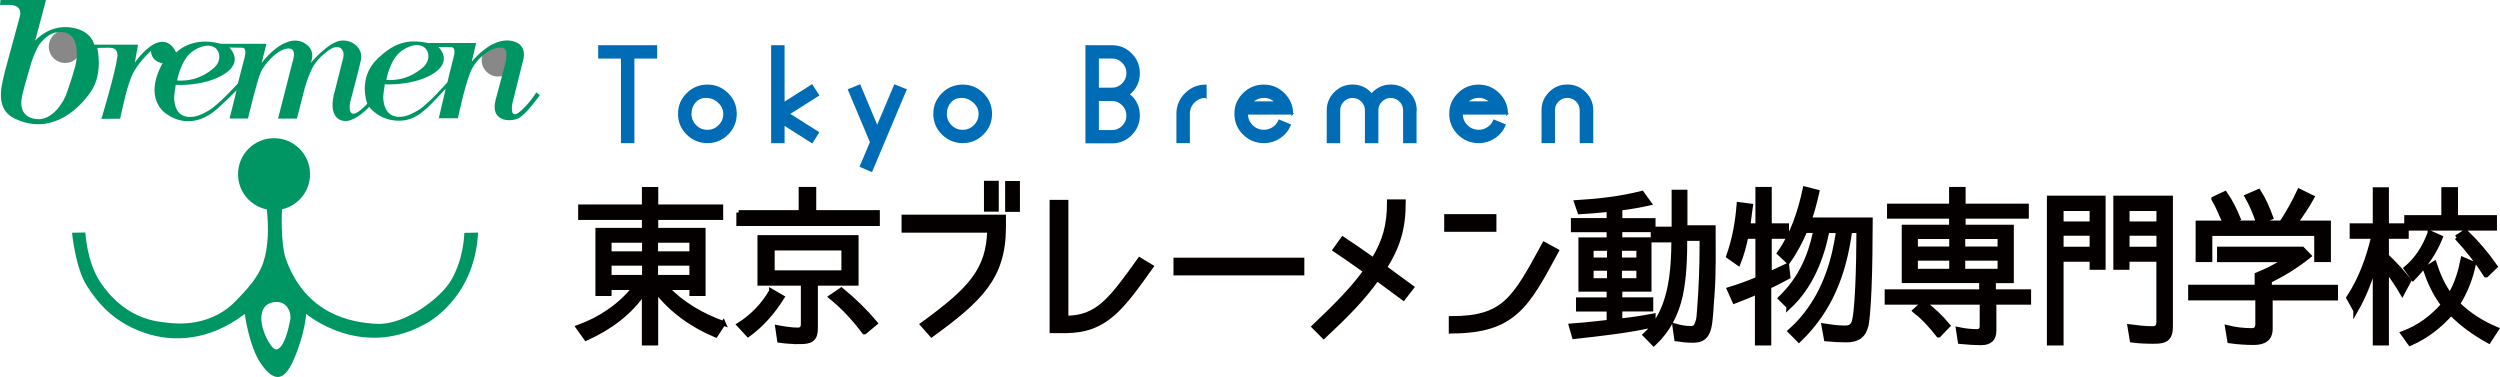
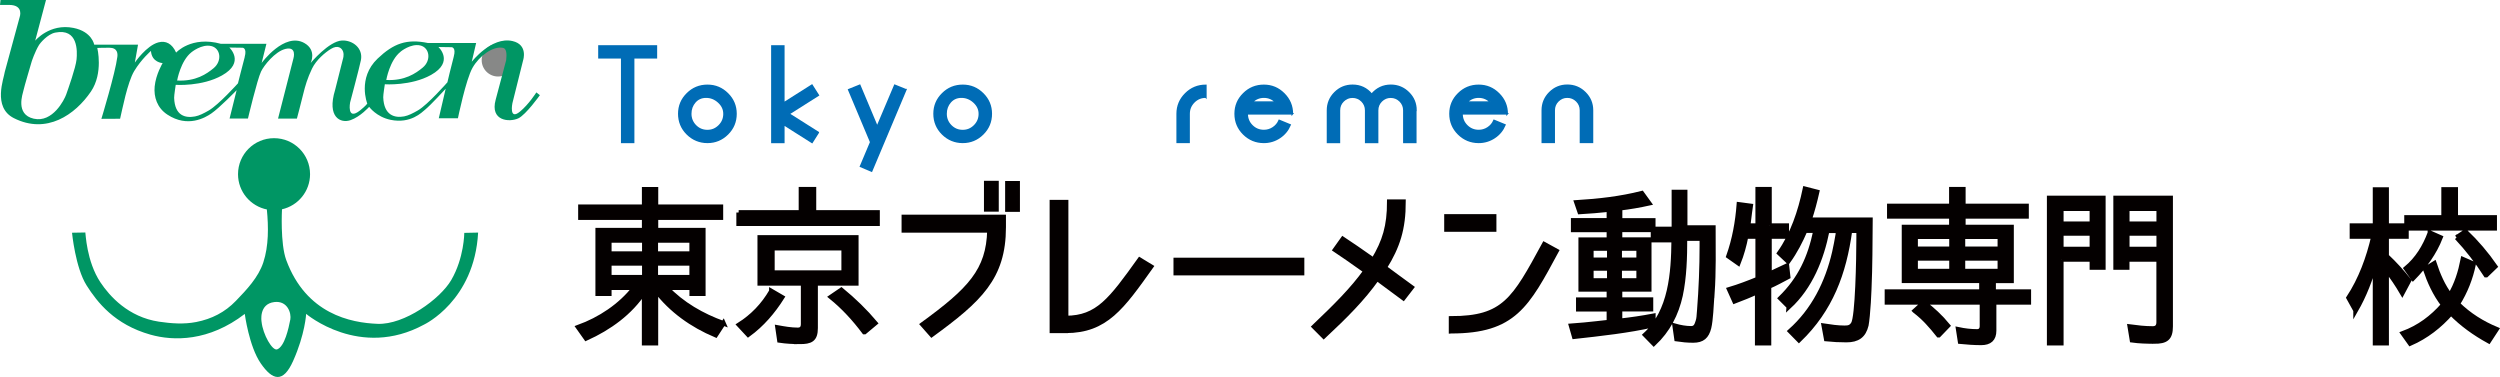
<svg xmlns="http://www.w3.org/2000/svg" id="_レイヤー_2" viewBox="0 0 518.54 78.21">
  <defs>
    <style>.cls-1{fill:#040000;stroke:#040000;stroke-miterlimit:10;stroke-width:.98px;}.cls-2{fill:#006cb6;stroke:#006cb6;stroke-width:.33px;}.cls-3{fill:#878887;}.cls-3,.cls-4{stroke-width:0px;}.cls-4{fill:#009664;}</style>
  </defs>
  <g id="_レイヤー_1-2">
    <path class="cls-4" d="M96.3,48.32s-.02,5.15-2.7,9.76c-2.32,3.97-9.73,9.3-15.27,9.09-5.59-.21-14.83-2.04-18.96-13.23-1.27-3.43-.88-10.5-.88-10.53,3.33-.75,5.82-3.72,5.82-7.28,0-4.13-3.34-7.47-7.47-7.47s-7.47,3.34-7.47,7.47c0,3.64,2.6,6.66,6.05,7.33h-.07c.35,3.58.4,7.53-.74,10.98-1.03,3.11-3.46,5.66-5.68,7.96-2.27,2.36-5.01,3.76-8.23,4.39-2.53.5-5.19.31-7.73-.07-6.36-.96-10.22-5.27-12.14-8.16-2.91-4.36-3.07-10.28-3.13-10.34l-2.76.05s.69,7.26,3.03,10.94c2.2,3.47,5.79,8.1,13.23,10.2,4.82,1.36,12.12,1.43,19.57-4.3,0,0,.88,6.73,3.31,10.25,2.43,3.53,4.63,4.19,6.72-.5,2.49-5.56,2.7-9.76,2.7-9.76,0,0,11.14,9.48,24.48,2.21,0,0,10.42-4.91,11.19-19.07l-2.87.06ZM60.2,66.34c-.34,1.77-1.16,5.51-2.7,6.12-1,.39-2.98-3.09-3.25-5.73,0,0-.64-3.68,2.65-4.08,2.7-.33,3.58,2.26,3.31,3.69" />
-     <path class="cls-3" d="M16.9,9.67c0,1.87-1.52,3.39-3.39,3.39s-3.39-1.52-3.39-3.39,1.52-3.39,3.39-3.39,3.39,1.52,3.39,3.39" />
    <path class="cls-3" d="M106.69,12.48c0,1.87-1.52,3.39-3.39,3.39s-3.39-1.52-3.39-3.39,1.52-3.39,3.39-3.39,3.39,1.52,3.39,3.39" />
    <path class="cls-4" d="M111.24,19.18s-1.57,2.48-3.39,3.97c-2.32,1.9-1.57-1.74-1.57-1.74l2.23-8.93s1.07-3.22-2.23-3.97c-4.34-.98-8.43,4.3-8.43,4.3l.91-3.89h-10.01c-4.38-.91-7.11.08-10.42,3.23-4.25,4.04-2.15,9.34-2.15,9.34,0,0-.25.41-1.49,1.41-2.81,2.24-2.07-1.65-2.07-1.65,0,0,1.92-7.2,2.24-8.77.49-2.48-1.7-4.17-3.91-4.08-2.73.12-6.51,4.66-6.51,4.66,0,0,1.32-2.65-1.32-4.14-4.13-2.32-8.85,4.14-8.85,4.14l.99-3.97h-9.43c-6.16-1.7-9.3,1.82-9.3,1.82-.83-1.88-2.16-2.53-3.68-2.12-2.48.66-4.88,4.19-4.88,4.19l.66-3.72h-9.09s-.45-2.7-4.3-3.47c-4.96-.99-7.94,2.65-7.94,2.65L9.54,0H.11l-.11,1.02h1.88c3.14,0,2.2,2.53,2.2,2.53L.99,14.91c-.16,1.32-2.59,7.33,1.88,9.59,6.81,3.45,12.73-.72,15.99-5.51,2.61-3.84,1.32-9.04,1.32-9.04,0,0,.72-.05,2.48-.05s1.76,1.25,1.68,1.89c-.41,3.33-3.31,12.86-3.31,12.86l3.88-.02c.45-1.88,1.52-7.54,2.92-9.88,1.49-2.48,3.48-4.19,3.48-4.19.16,2.42,2.42,2.53,2.42,2.53,0,0-1.41,2.33-1.65,4.85-.21,2.15.5,4.44,2.65,5.84,4.2,2.76,7.83.63,9.11-.25,1.66-1.13,5.24-4.82,5.24-4.82l-1.46,5.87h3.81s1.92-8.08,2.71-9.73c.6-1.27,2.87-4.13,5.02-4.69,2.47-.63,1.71,1.93,1.71,1.93l-3.2,12.51h3.91s.94-3.53,1.32-5.13c.39-1.6.87-3.27,1.82-5.24.88-1.82,2.71-3.34,3.91-4.08,1.43-.88,2.27-.21,2.53.55.26.76-.05,1.6-.05,1.6l-1.6,6.34c-1.76,5.73,1.16,7,3.2,6.28,2.04-.71,3.86-2.76,3.86-2.76,0,0,1.49,2.09,4.46,2.7,4.17.85,6.48-1.57,7.14-2.11,1.18-.96,4.27-4.34,4.27-4.34l-1.43,6.12h3.97s1.65-8.05,3.03-10.47c1.38-2.43,4.22-4.57,6.34-4.13.68.14.8,1.18.64,2.54l-2.18,8.21c-1.22,4.46,2.89,4.72,4.71,3.86,1.57-.75,4.46-4.8,4.46-4.8l-.74-.58ZM15.88,12.32c-.17,1.71-1.76,6.17-2.15,7.28-.39,1.1-2.81,5.9-6.72,5.02-3.92-.88-2.26-5.24-2.15-5.84.11-.6,1.71-6.01,1.71-6.01,0,0,.66-2.04,1.54-3.47.17-.28,1.7-2.21,3.36-2.54,4.74-.94,4.57,3.86,4.41,5.57M39.72,10.83s2.11-1.74,4.09-1.28c1.95.45,2.31,3.09.5,4.59-1.45,1.2-3.72,2.77-7.57,2.56,0,0,.71-4.09,2.98-5.87M50.75,11.87c-.49,1.82-1.39,5.41-1.39,5.41,0,0-3.99,4.44-6.05,5.63-1.04.6-1.98,1.08-2.85,1.24-1.95.37-4.21-.07-4.34-3.86-.02-.46.33-2.69.33-2.69,0,0,5.44.38,9.59-1.95,4.88-2.73,1.53-5.79,1.53-5.79l2.73.04s.98,0,.45,1.94M83.09,10.71s2.11-1.74,4.09-1.28c1.94.46,2.31,3.09.5,4.59-1.45,1.2-3.72,2.77-7.56,2.57,0,0,.7-4.1,2.98-5.87M94.12,11.74c-.5,1.82-1.32,5.33-1.32,5.33,0,0-4.05,4.63-6.12,5.83-1.04.6-1.98,1.07-2.85,1.24-1.95.37-4.21-.19-4.34-3.97-.02-.46.33-2.69.33-2.69,0,0,5.44.38,9.59-1.94,4.88-2.73,1.53-5.79,1.53-5.79l2.73.04s.98,0,.45,1.94" />
    <path class="cls-1" d="M150.04,67.05l-1.6,2.45c-4.93-2.09-9.18-5.1-12.41-9.32v10.99h-2.41v-10.7c-2.91,4.43-7.23,7.52-12.05,9.71l-1.63-2.3c4.5-1.63,8.75-4.43,11.7-8.22h-5.28v1.24h-2.37v-13.15h9.64v-2.62h-13.22v-2.23h13.22v-3.62h2.41v3.62h13.47v2.23h-13.47v2.62h9.82v13.15h-2.37v-1.24h-5.28c3.23,3.44,7.48,5.85,11.84,7.41ZM133.66,49.86h-7.3v2.76h7.3v-2.76ZM133.66,54.61h-7.3v2.91h7.3v-2.91ZM136,49.86v2.76h7.48v-2.76h-7.48ZM136,54.61v2.91h7.48v-2.91h-7.48Z" />
    <path class="cls-1" d="M153.21,44.08h12.94v-4.82h2.66v4.82h13.19v2.3h-28.78v-2.3ZM160.01,60.39l2.2,1.28c-1.88,2.98-4.15,5.64-7.02,7.73l-1.88-2.02c2.76-1.74,5.03-4.08,6.7-6.98ZM165.86,70.88c-1.42,0-2.76-.07-4.18-.28l-.39-2.66c1.38.25,2.8.5,4.18.5.78,0,1.13-.43,1.13-1.24v-8.44h-9v-9.5h19.99v9.5h-8.44v9.29c0,2.41-1.03,2.84-3.3,2.84ZM160.19,51.46v5.1h14.82v-5.1h-14.82ZM172.38,61.59l2.13-1.45c2.59,2.13,4.93,4.4,7.02,6.88l-2.2,1.84h-.07c-2.02-2.69-4.25-5.14-6.88-7.27Z" />
    <path class="cls-1" d="M208.16,47.13c0,10.46-5,15.06-14.92,22.3l-1.88-2.13c9.85-7.16,13.68-11.2,13.89-19.53h-17.76v-2.76h20.67v2.13ZM206.67,43.41h-2.09v-5.42h2.09v5.42ZM211.06,43.45h-2.09v-5.42h2.09v5.42Z" />
    <path class="cls-1" d="M221.04,68.61h-2.84v-26.66h2.91v24.03c6.56-.04,9.29-3.72,15.28-12.09l2.34,1.42c-5.99,8.4-9.36,13.29-17.69,13.29Z" />
    <path class="cls-1" d="M243.89,53.94h26.16v2.69h-26.16v-2.69Z" />
    <path class="cls-1" d="M287.18,55.5c1.7,1.28,3.23,2.37,5.6,4.11l-1.7,2.2c-2.38-1.77-3.86-2.84-5.46-4.04-3.05,4.29-6.59,7.8-11.06,11.98l-1.98-1.99c4.57-4.36,7.9-7.66,10.7-11.55-2.91-2.09-5.17-3.62-6.34-4.4l1.59-2.23c1.6,1.06,3.76,2.52,6.35,4.36,2.34-3.9,3.3-7.05,3.3-12.09h2.91c0,5.6-1.17,9.25-3.9,13.65Z" />
    <path class="cls-1" d="M309.89,44.9v2.69h-9.85v-2.69h9.85ZM300.99,68.68v-2.62c10.99,0,13.08-3.9,19.32-15.38l2.52,1.38c-6.1,11.31-8.83,16.62-21.83,16.62Z" />
    <path class="cls-1" d="M355.14,60.85l-.04.5c-.14,1.95-.25,5-.64,6.63-.46,1.81-1.35,2.62-3.26,2.62-1.21,0-2.3-.11-3.44-.28l-.39-2.73c1.13.32,2.3.53,3.4.53.96,0,1.17-.71,1.42-1.49.18-.53.21-1.21.25-1.81,0-.14.04-.32.04-.46.35-4.43.53-8.97.53-13.4v-1.49h-3.54c0,3.86-.11,8.01-.92,11.8-.85,3.86-2.59,7.23-5.53,10l-1.77-1.81c5.35-4.89,5.85-12.87,5.92-19.67h-4.29v-2.13h-6.88v2.06h6.06v10.28h-6.06v2.16h6.42v1.95h-6.42v2.45c2.3-.25,4.64-.6,6.91-1.03v1.88c-5.1,1.17-10.95,1.81-16.38,2.41l-.64-2.23c1.81-.14,3.58-.28,5.39-.5l2.52-.28h-.07v-2.69h-6.35v-1.95h6.35v-2.16h-5.85v-10.28h5.85v-2.06h-7.41v-1.95h7.41v-2.27c-2.02.21-4.04.39-6.06.5l-.67-1.95c4.57-.28,9.07-.78,13.54-1.91l1.49,2.06c-1.95.43-3.97.78-6.06,1.03h.04v2.55h6.88v1.77h4.32v-7.66h2.3v7.37h5.85c0,4.57.11,9.07-.21,13.65ZM330.05,53.9h3.76v-2.37h-3.76v2.37ZM330.05,58.19h3.76v-2.52h-3.76v2.52ZM339.9,53.9v-2.37h-3.97v2.37h3.97ZM335.93,58.19h3.97v-2.52h-3.97v2.52Z" />
    <path class="cls-1" d="M367,46.81h3.58v2.23h-3.58v7.8l3.62-1.7.25,2.27c-1.35.71-2.62,1.42-4.01,2.02h.04v11.73h-2.41v-10.63c-1.52.71-3.12,1.35-4.71,1.95l-1.1-2.45c2.02-.6,3.97-1.35,5.95-2.16h-.04v-8.83h-2.45c-.35,1.84-.89,3.79-1.59,5.53l-2.02-1.42c1.24-3.51,1.88-7.09,2.16-10.74l2.41.32-.18,1.28-.35,2.8h2.02v-7.55h2.41v7.55ZM371.04,63.61l-1.74-1.74c4.11-4.01,6.13-8.44,7.3-14.04h-2.2c-.92,2.13-2.06,4.36-3.51,6.38l-1.81-1.7c2.76-3.9,4.32-8.58,5.32-13.33l2.48.64c-.43,1.91-.96,3.93-1.59,5.78h12.65c-.04,4.86-.04,9.61-.25,14.43-.07,1.81-.18,3.65-.35,5.46l-.04.35c-.07.57-.11,1.1-.21,1.6-.53,2.2-1.81,3.08-4.11,3.08-1.42,0-2.8-.07-4.18-.21l-.5-2.73c1.38.21,2.84.43,4.29.43.85,0,1.35-.11,1.81-.85.89-1.35,1.13-13.36,1.13-17.9v-1.42h-1.84c-1.21,8.83-3.97,16.34-10.56,22.69l-1.81-1.84c4.86-4.32,7.73-10.07,9.18-16.38.28-1.24.5-2.41.71-3.65l.04-.46.07-.35h-2.34c-1.17,5.85-3.47,11.63-7.94,15.77Z" />
    <path class="cls-1" d="M404.76,42.74v-3.47h2.45v3.47h13.11v2.13h-13.11v2.23h10v11.13h-3.72v2.27h7.3v2.2h-7.2v5.88c0,1.74-.92,2.52-2.66,2.52-1.49,0-2.91-.11-4.36-.25l-.39-2.52c1.31.28,2.59.43,3.9.43.67,0,1.03-.43,1.03-1.13v-4.93h-19.71v-2.2h19.6v-2.27h-16.06v-11.13h9.82v-2.23h-12.87v-2.13h12.87ZM397.17,64.47l1.84-1.67c1.84,1.38,3.51,2.94,5,4.75l-1.88,1.95h-.07c-1.45-1.84-3.01-3.62-4.89-5.03ZM404.79,49.08h-7.48v2.55h7.48v-2.55ZM404.79,53.58h-7.48v2.66h7.48v-2.66ZM407.13,49.08v2.55h7.69v-2.55h-7.69ZM407.13,53.58v2.66h7.69v-2.66h-7.69Z" />
    <path class="cls-1" d="M427.53,53.8v17.37h-2.48v-30.09h11.2v14.39h-2.34v-1.67h-6.38ZM427.53,43.27v3.16h6.38v-3.16h-6.38ZM427.53,48.41v3.26h6.38v-3.26h-6.38ZM446.84,70.81c-1.59,0-3.12-.04-4.61-.25l-.46-2.8c1.56.21,3.12.39,4.75.39.81,0,1.24-.43,1.24-1.31v-13.04h-6.56v1.67h-2.37v-14.39h11.38v26.62c0,2.48-.96,3.12-3.37,3.12ZM441.21,43.27v3.16h6.56v-3.16h-6.56ZM441.21,48.41v3.26h6.56v-3.26h-6.56Z" />
-     <path class="cls-1" d="M470.9,61.81v6.38c0,2.13-1.38,2.87-3.4,2.87-1.74,0-3.37-.11-5.03-.35l-.46-2.76c1.7.42,3.37.6,5.03.6.85,0,1.24-.43,1.24-1.31v-5.42h-13.93v-2.27h13.79v-2.55c2.02-.81,4.15-1.88,5.99-3.12h-13.79v-2.23h17.19l1.38,1.42c-2.52,2.02-5.25,3.72-8.22,5.18h.04v1.31h13.72v2.27h-13.54ZM459.16,41.25l2.34-1.1c1.21,1.74,2.02,3.44,2.73,5.17l-2.27.92h11.27c1.31-1.95,2.66-4.36,3.69-6.59l2.62,1.28c-.96,1.74-2.13,3.51-3.47,5.32h6.91v7.62h-2.48v-5.42h-22.12v5.42h-2.48v-7.62h5.67l-.11-.21c-.81-1.63-1.31-3.15-2.3-4.78ZM466.08,40.75l2.38-1.03c1.1,1.74,1.88,3.54,2.55,5.39l-2.52,1.03h-.07c-.6-1.84-1.35-3.65-2.34-5.39Z" />
    <path class="cls-1" d="M488.6,64.39l-1.45-2.62c2.52-3.83,4.15-8.29,5.17-12.73h-4.47v-2.23h4.79v-7.48h2.37v7.48h4.11v2.23h-4.11v4.08c1.67,1.56,3.22,3.26,4.64,5.07l-1.38,2.59c-1.03-1.77-2.09-3.33-3.26-4.82v15.21h-2.37v-16.69c-.96,3.44-2.23,6.77-4.04,9.92ZM506.79,63.22c-1.74-2.27-2.87-4.78-3.76-7.41l1.88-1.17c.75,2.3,1.81,4.75,3.26,6.63,1.38-2.27,2.16-4.82,2.69-7.48l2.2.96c-.6,2.94-1.7,5.74-3.3,8.29,2.34,2.3,5.07,4.01,8.05,5.25l-1.6,2.45c-2.91-1.6-5.53-3.47-7.83-5.81-2.34,2.66-5.14,4.86-8.47,6.31l-1.49-2.09c3.33-1.24,6.06-3.26,8.37-5.92ZM504.02,48.3l2.16.96c-1.24,3.15-3.22,5.92-5.67,8.44l-1.45-2.02c2.34-1.95,3.9-4.5,4.96-7.37ZM499.17,45.11h7.69v-5.81h2.48v5.81h8.08v2.23h-18.25v-2.23ZM509.55,49.26l1.81-1.21c2.3,2.2,4.36,4.61,6.17,7.23l-1.84,1.77h-.07c-1.81-2.83-3.83-5.42-6.06-7.8Z" />
    <path class="cls-2" d="M136.14,11.98h-4.72v17.55h-2.46V11.98h-4.72v-2.44h11.9v2.44Z" />
    <path class="cls-2" d="M152.65,23.6c0,1.64-.58,3.04-1.74,4.19-1.16,1.15-2.55,1.73-4.17,1.73s-3.04-.58-4.2-1.73c-1.16-1.15-1.74-2.55-1.74-4.19s.58-3.01,1.74-4.16c1.16-1.16,2.56-1.73,4.2-1.73s3.01.58,4.17,1.73c1.16,1.15,1.74,2.54,1.74,4.16ZM150.18,23.6c0-.93-.38-1.74-1.14-2.43s-1.62-1.03-2.58-1.03-1.72.34-2.31,1.01c-.59.67-.89,1.49-.89,2.45s.34,1.79,1.01,2.47c.67.68,1.49,1.02,2.45,1.02s1.76-.34,2.44-1.02c.68-.68,1.02-1.5,1.02-2.47Z" />
    <path class="cls-2" d="M169.72,27.49l-1.29,2.04-5.86-3.71v3.71h-2.46V9.54h2.46v11.83l5.84-3.7,1.32,2.08-6.11,3.87,6.1,3.86Z" />
    <path class="cls-2" d="M187.88,18.61l-7.1,16.87-2.29-.97,2.12-5.03-4.57-10.87,2.28-.92,3.62,8.61,3.65-8.61,2.28.92Z" />
    <path class="cls-2" d="M205.6,23.6c0,1.64-.58,3.04-1.74,4.19-1.16,1.15-2.55,1.73-4.17,1.73s-3.04-.58-4.2-1.73c-1.16-1.15-1.74-2.55-1.74-4.19s.58-3.01,1.74-4.16c1.16-1.16,2.56-1.73,4.2-1.73s3.01.58,4.17,1.73c1.16,1.15,1.74,2.54,1.74,4.16ZM203.14,23.6c0-.93-.38-1.74-1.14-2.43s-1.62-1.03-2.58-1.03-1.72.34-2.31,1.01c-.59.67-.89,1.49-.89,2.45s.34,1.79,1.01,2.47c.67.68,1.49,1.02,2.45,1.02s1.76-.34,2.44-1.02c.68-.68,1.02-1.5,1.02-2.47Z" />
-     <path class="cls-2" d="M236.26,23.94c0,1.56-.55,2.88-1.65,3.98-1.1,1.1-2.41,1.65-3.95,1.65h-5.36V9.54h5.36c1.54,0,2.85.55,3.95,1.65,1.1,1.1,1.65,2.43,1.65,3.98,0,1.8-.71,3.26-2.13,4.39,1.42,1.12,2.13,2.59,2.13,4.39ZM233.8,15.16c0-.89-.31-1.64-.93-2.26-.62-.62-1.36-.93-2.22-.93h-2.89v6.38h2.89c.86,0,1.6-.31,2.22-.94.62-.63.93-1.38.93-2.25ZM233.8,23.95c0-.86-.31-1.61-.93-2.23-.62-.62-1.36-.93-2.22-.93h-2.89v6.35h2.89c.86,0,1.6-.31,2.22-.93.62-.62.93-1.37.93-2.26Z" />
    <path class="cls-2" d="M250.1,20.14c-.97,0-1.79.34-2.46,1.02s-1.01,1.49-1.01,2.44v5.92h-2.46v-5.92c0-1.62.58-3.01,1.74-4.16,1.16-1.16,2.56-1.73,4.2-1.73v2.44Z" />
    <path class="cls-2" d="M268.06,23.61h-9.38c0,.97.34,1.79,1.01,2.46.67.67,1.49,1.01,2.46,1.01.69,0,1.33-.19,1.9-.57.58-.38,1.01-.89,1.28-1.53l2.26.93c-.47,1.1-1.19,1.98-2.18,2.63-.98.65-2.07.98-3.27.98-1.64,0-3.04-.58-4.2-1.73-1.16-1.15-1.74-2.55-1.74-4.19s.58-3.01,1.74-4.16c1.16-1.16,2.56-1.73,4.2-1.73s3.01.58,4.17,1.74c1.16,1.16,1.74,2.55,1.74,4.17ZM264.62,21.18c-.69-.69-1.51-1.04-2.46-1.04s-1.79.35-2.46,1.04h4.92Z" />
    <path class="cls-2" d="M293.65,22.89v6.64h-2.46v-6.64c0-.76-.27-1.41-.8-1.94-.54-.53-1.18-.8-1.94-.8s-1.38.27-1.92.8c-.54.54-.8,1.18-.8,1.94v6.64h-2.46v-6.64c0-.76-.27-1.41-.8-1.94-.54-.53-1.18-.8-1.94-.8s-1.38.27-1.92.8-.8,1.18-.8,1.94v6.64h-2.46v-6.64c0-1.43.51-2.66,1.52-3.67,1.01-1.01,2.23-1.52,3.67-1.52,1.61,0,2.93.62,3.97,1.87,1.05-1.24,2.38-1.87,3.97-1.87,1.43,0,2.66.51,3.68,1.52,1.02,1.01,1.53,2.23,1.53,3.67Z" />
    <path class="cls-2" d="M312.62,23.61h-9.38c0,.97.34,1.79,1.01,2.46.67.67,1.49,1.01,2.46,1.01.69,0,1.33-.19,1.9-.57.58-.38,1.01-.89,1.28-1.53l2.26.93c-.47,1.1-1.19,1.98-2.18,2.63-.98.65-2.07.98-3.27.98-1.64,0-3.04-.58-4.2-1.73-1.16-1.15-1.74-2.55-1.74-4.19s.58-3.01,1.74-4.16c1.16-1.16,2.56-1.73,4.2-1.73s3.01.58,4.17,1.74c1.16,1.16,1.74,2.55,1.74,4.17ZM309.17,21.18c-.69-.69-1.51-1.04-2.46-1.04s-1.79.35-2.46,1.04h4.92Z" />
    <path class="cls-2" d="M330.28,29.52h-2.46v-6.64c0-.76-.27-1.41-.8-1.94-.54-.53-1.18-.8-1.94-.8s-1.38.27-1.92.8-.8,1.18-.8,1.94v6.64h-2.46v-6.64c0-1.43.51-2.66,1.52-3.67,1.01-1.01,2.23-1.52,3.67-1.52s2.66.51,3.68,1.52c1.02,1.01,1.53,2.23,1.53,3.67v6.64Z" />
  </g>
</svg>